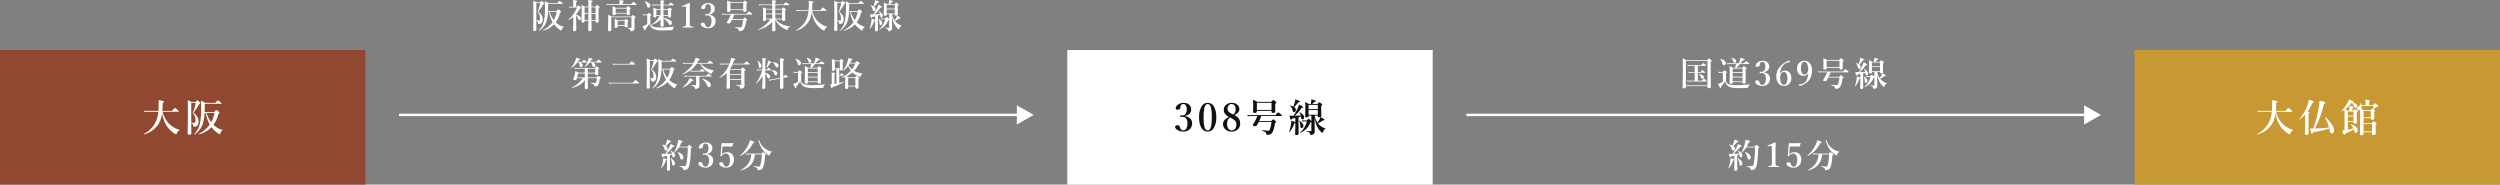
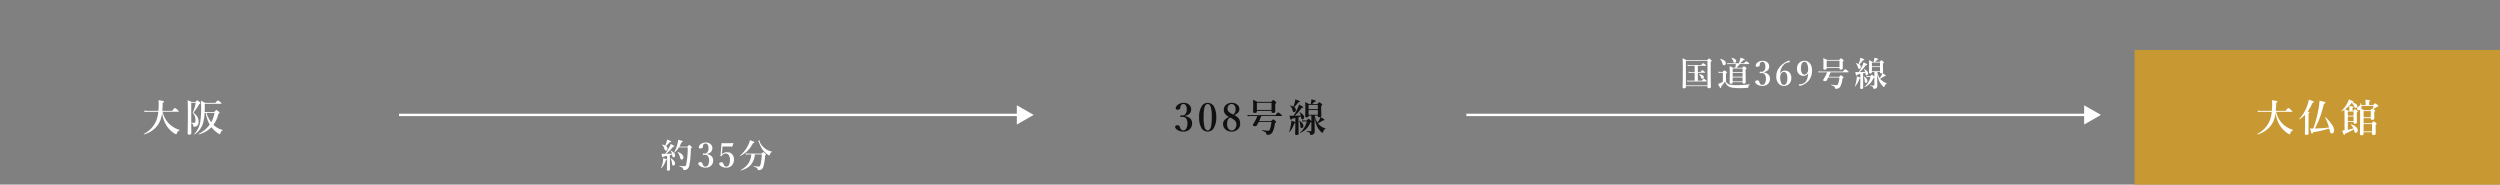
<svg xmlns="http://www.w3.org/2000/svg" width="1040" height="76.799" viewBox="0 0 1040 76.799">
  <rect x="0" y="0" width="1040" height="76.799" fill="#808080" stroke="none" />
  <g id="グループ_7209" data-name="グループ 7209" transform="translate(-440 -1897.201)">
-     <path id="パス_13492" data-name="パス 13492" d="M0,0H152V56H0Z" transform="translate(440 1918)" fill="#914831" />
    <path id="パス_13493" data-name="パス 13493" d="M-8.558-7.891a12.973,12.973,0,0,1-.828,3.352A9.536,9.536,0,0,1-10.816-2.2a10.552,10.552,0,0,1-5.266,3.328q-.039.008-.086-.043a.155.155,0,0,1-.047-.105.053.053,0,0,1,.023-.047A11.041,11.041,0,0,0-11.042-4.5a13.137,13.137,0,0,0,.9-3.8H-14.4a13.756,13.756,0,0,0-1.453.094l-.18-.586a12.131,12.131,0,0,0,1.664.125h4.258q.125-1.414.125-2.961,0-.617-.062-1.484a15.106,15.106,0,0,1,1.914.328q.352.109.352.328T-8.339-12A32.407,32.407,0,0,1-8.48-8.672H-4.4q.945-1.234,1.148-1.234A4.651,4.651,0,0,1-2.1-9.039q.492.43.492.57,0,.164-.2.164H-8.323A10.082,10.082,0,0,0-5.339-3.023,10.537,10.537,0,0,0-1.323-.766a.078.078,0,0,1,.055.086.108.108,0,0,1-.07.117A1.855,1.855,0,0,0-2.456.719q-.094.32-.242.32A2.143,2.143,0,0,1-3.691.563,11.275,11.275,0,0,1-6.284-1.891,12.55,12.55,0,0,1-8.558-7.891ZM3.558-3.531v1.273L3.589.563q0,.656-.883.656-.656,0-.656-.578.1-3.328.1-8.867,0-3.7-.094-4.906.687.273,1.664.734H5.347q.563-.672.742-.672.164,0,.875.672.367.344.367.508,0,.266-.492.422A17.845,17.845,0,0,1,4.456-7.953a6.87,6.87,0,0,1,1.758,1.93A4.014,4.014,0,0,1,6.6-4.172a2.186,2.186,0,0,1-.562,1.648,1.7,1.7,0,0,1-1.258.445q-.219,0-.281-.086A.892.892,0,0,1,4.4-2.492,1.5,1.5,0,0,0,4.159-3.2,1.224,1.224,0,0,0,3.558-3.531Zm0-.227q1.148.047,1.227.047A.457.457,0,0,0,5.12-3.82a1.56,1.56,0,0,0,.18-.93,4.713,4.713,0,0,0-.281-1.742,5.688,5.688,0,0,0-.883-1.4,17.036,17.036,0,0,0,1.3-4.141H3.558Zm8.414,1.867A11.382,11.382,0,0,1,6.745,1.1q-.117.023-.117-.156A.061.061,0,0,1,6.652.891a12.789,12.789,0,0,0,4.586-3.852A15.188,15.188,0,0,1,9.589-7.844H9.12a19.145,19.145,0,0,1-.656,4.258A8.129,8.129,0,0,1,7.042-.82a8.387,8.387,0,0,1-2.07,1.914.087.087,0,0,1-.039.008Q4.8,1.1,4.8.977A.069.069,0,0,1,4.808.945,9.449,9.449,0,0,0,7.269-3.891a36.444,36.444,0,0,0,.4-6.3q0-1.1-.109-2.734a13.209,13.209,0,0,1,1.8.93h4.2q.875-1.023,1.055-1.023a3.687,3.687,0,0,1,1.086.7q.461.367.461.531t-.234.156H9.2v.414q0,1.813-.062,3.008H13.12q.727-.828.9-.828a3.18,3.18,0,0,1,.945.672q.367.3.367.508,0,.188-.5.461A12.128,12.128,0,0,1,12.8-2.883,8.331,8.331,0,0,0,16.6-.734q.047.008.047.07a.128.128,0,0,1-.078.133A1.376,1.376,0,0,0,16-.117a4.328,4.328,0,0,0-.359.852q-.094.289-.242.289a2.235,2.235,0,0,1-.875-.484A11.606,11.606,0,0,1,11.972-1.891ZM9.909-7.844A11.731,11.731,0,0,0,11.87-3.953a11.84,11.84,0,0,0,1.352-3.891Z" transform="translate(516 1952)" fill="#fff" />
-     <path id="パス_13494" data-name="パス 13494" d="M0,0H152V56H0Z" transform="translate(884 1918)" fill="#fff" />
    <path id="パス_13495" data-name="パス 13495" d="M-27.04-6.516q2.945.6,2.945,2.984A3.27,3.27,0,0,1-25.22-.883a3.814,3.814,0,0,1-2.539.82A4.662,4.662,0,0,1-30.11-.687q-1.039-.648-1.039-1.344a.583.583,0,0,1,.344-.516,1.633,1.633,0,0,1,.8-.172.816.816,0,0,1,.7.492q.039.055.32.727a1.258,1.258,0,0,0,1.219.945,1.451,1.451,0,0,0,1.344-.922,4.691,4.691,0,0,0,.4-2.1,3.253,3.253,0,0,0-.477-1.82,1.64,1.64,0,0,0-1.453-.789q-.07,0-.164.008-.617.039-.719.039-.18,0-.18-.156a.767.767,0,0,1,.023-.164q.055-.367.3-.367l.609.047a1.53,1.53,0,0,0,1.281-.656A3.063,3.063,0,0,0-26.3-9.281a3.094,3.094,0,0,0-.391-1.656,1.082,1.082,0,0,0-.953-.586,1.243,1.243,0,0,0-1.2.719,2.193,2.193,0,0,0-.125.8.723.723,0,0,1-.391.648,1.59,1.59,0,0,1-.812.188q-.734,0-.734-.516a2.083,2.083,0,0,1,.992-1.6,3.657,3.657,0,0,1,2.273-.734,3.333,3.333,0,0,1,2.375.82,2.513,2.513,0,0,1,.789,1.93q0,2.07-2.562,2.672Zm9.452-5.5a2.985,2.985,0,0,1,2.734,1.82,8.94,8.94,0,0,1,.82,4.133A8.242,8.242,0,0,1-15.1-1.484,2.856,2.856,0,0,1-17.588-.062a2.979,2.979,0,0,1-2.766-1.773,8.866,8.866,0,0,1-.812-4.133A8.434,8.434,0,0,1-20.1-10.6,2.884,2.884,0,0,1-17.588-12.016Zm0,.492q-1.023,0-1.414,1.7a18.519,18.519,0,0,0-.289,3.813A15.59,15.59,0,0,0-18.9-1.852q.406,1.3,1.313,1.3,1,0,1.391-1.68a18.312,18.312,0,0,0,.289-3.781,16.12,16.12,0,0,0-.383-4.2Q-16.69-11.523-17.588-11.523ZM-6.527-6.914a4.542,4.542,0,0,1,1.961,1.6A3.773,3.773,0,0,1-4.1-3.344,3.083,3.083,0,0,1-5.16-.906a3.646,3.646,0,0,1-2.484.844,3.625,3.625,0,0,1-2.727-1.055,2.937,2.937,0,0,1-.844-2.1,2.481,2.481,0,0,1,.758-1.789A6.1,6.1,0,0,1-8.738-6.156,4.2,4.2,0,0,1-10.473-7.57a3.16,3.16,0,0,1-.422-1.7,2.482,2.482,0,0,1,1.039-2,3.435,3.435,0,0,1,2.227-.75,3.444,3.444,0,0,1,2.406.836,2.239,2.239,0,0,1,.789,1.727A2.158,2.158,0,0,1-5.02-7.906,5.106,5.106,0,0,1-6.527-6.914Zm-.461-.258A2.459,2.459,0,0,0-6-9.445a2.293,2.293,0,0,0-.523-1.586,1.426,1.426,0,0,0-1.1-.492,1.559,1.559,0,0,0-1.312.625,2.192,2.192,0,0,0-.414,1.375,1.657,1.657,0,0,0,.508,1.242A6.916,6.916,0,0,0-6.988-7.172ZM-8.27-5.906A2.307,2.307,0,0,0-9.324-4.664,4.486,4.486,0,0,0-9.52-3.2a3.114,3.114,0,0,0,.586,2.008,1.62,1.62,0,0,0,1.313.633,1.7,1.7,0,0,0,1.492-.789,3.125,3.125,0,0,0,.461-1.773,2.092,2.092,0,0,0-.656-1.555A7.677,7.677,0,0,0-8.27-5.906ZM4.7-6.531q-.609,1.508-.906,2.117H8.8q.719-.734.875-.734.172,0,.852.625.336.313.336.477,0,.125-.5.461A10.239,10.239,0,0,1,9.37.148a2.144,2.144,0,0,1-.914.906,2.52,2.52,0,0,1-1.2.258.5.5,0,0,1-.336-.078A.463.463,0,0,1,6.83.93,1.037,1.037,0,0,0,6.362.18,5.7,5.7,0,0,0,5.034-.414q-.047-.023-.047-.109,0-.148.078-.133,1.93.242,2.547.242Q8-.414,8.3-1.039a12.552,12.552,0,0,0,.609-3.008h-5.3q-.414.8-.641,1.2a1.021,1.021,0,0,1-.391.445.988.988,0,0,1-.453.086,1.477,1.477,0,0,1-.7-.141.347.347,0,0,1-.227-.3,1.424,1.424,0,0,1,.273-.625,18.459,18.459,0,0,0,1.6-3.141H.3a10.14,10.14,0,0,0-1.227.094l-.18-.586A7.963,7.963,0,0,0,.237-6.9H10.588q.953-1.148,1.148-1.148a4.185,4.185,0,0,1,1.094.8q.477.414.477.563t-.2.156ZM2.862-8.687v.2q0,.68-.914.68A.729.729,0,0,1,1.4-7.969a.524.524,0,0,1-.109-.367l.047-2.258q0-1.6-.094-2.672a14.478,14.478,0,0,1,1.844.852H8.815q.687-.781.859-.781a2.586,2.586,0,0,1,.883.594q.367.32.367.477,0,.242-.445.508v.516l.031,2.617q0,.656-.945.656-.609,0-.609-.523v-.336Zm6.094-.367v-2.992H2.862v2.992Zm17.9,3.133.031,3.156.047,2.609a1.444,1.444,0,0,1-.43,1.1,1.7,1.7,0,0,1-1.156.367.337.337,0,0,1-.281-.094.908.908,0,0,1-.117-.336A.906.906,0,0,0,24.571.25,4.561,4.561,0,0,0,23.5-.125q-.055-.016-.055-.094,0-.1.07-.1,1.117.094,1.727.094.266,0,.289-.3V-4.078a.853.853,0,0,1-.414.211A7.788,7.788,0,0,1,23.43-1.2,9.114,9.114,0,0,1,20.954.469a.032.032,0,0,1-.023.008q-.125,0-.125-.117a.045.045,0,0,1,.016-.031A8.784,8.784,0,0,0,23.657-4.3h-.9a3.574,3.574,0,0,0-.93.133L21.657-4.8a4.8,4.8,0,0,0,1.055.125h.883q.57-.7.75-.7.164,0,.883.656a1.6,1.6,0,0,1,.3.336V-6.7H24.36v.164q0,.555-.812.555-.578,0-.578-.461l.063-3.57q0-1.281-.062-2.3a14.846,14.846,0,0,1,1.57.781h.734q.117-.594.148-.828.07-.531.094-1.117,1.906.461,1.906.734,0,.25-.562.273a9.737,9.737,0,0,1-1.008.938h2.156q.688-.719.852-.719.18,0,.852.578.352.3.352.461a.276.276,0,0,1-.066.191,3.747,3.747,0,0,1-.4.324v.656l.063,3.438a.477.477,0,0,1-.289.484q1.023.609,1.313.828.273.2.273.336,0,.25-.656.289A15.948,15.948,0,0,1,28.235-3.5a6.946,6.946,0,0,0,3.133,2.156q.055.023.055.063t-.055.078A2.215,2.215,0,0,0,30.423.031q-.133.43-.32.43-.141,0-.414-.273a8.253,8.253,0,0,1-1.8-2.43A14.375,14.375,0,0,1,26.86-5.922Zm1.18,2.148a8.575,8.575,0,0,0,.742-1.07,5.828,5.828,0,0,0,.555-1.266,1.365,1.365,0,0,1-.477.078.741.741,0,0,1-.523-.141.539.539,0,0,1-.117-.391V-6.7H26.907A8.3,8.3,0,0,0,28.04-3.773Zm.18-3.3V-9.023H24.36V-7.07Zm0-2.32v-1.781H24.36v1.781ZM18.86-5.711q-.242.047-.711.148-.562.125-.758.172-.141.445-.336.445-.172,0-.3-.383-.109-.359-.3-1.359.4.031.828.031h.852a20.574,20.574,0,0,0,1.6-2.9,10.414,10.414,0,0,0,.656-1.727q1.742.8,1.742,1.1,0,.266-.625.242Q20.595-8.7,20.055-8.086q-.5.555-1.422,1.43.867-.016,2.516-.078a4.188,4.188,0,0,0-.562-1.281.076.076,0,0,1-.016-.039q0-.07.1-.07a.087.087,0,0,1,.039.008q1.813,1.016,1.813,2.1a.967.967,0,0,1-.234.664.607.607,0,0,1-.469.234.453.453,0,0,1-.422-.258,2.46,2.46,0,0,1-.172-.836l-.016-.156q-.867.289-1.039.336V-3.8L20.22.75q0,.625-.812.625-.641,0-.641-.516.094-1.984.094-3.484V-3.664a.931.931,0,0,1-.414.156A11.18,11.18,0,0,1,16.462.133a.061.061,0,0,1-.055.023q-.125,0-.125-.094A.032.032,0,0,1,16.29.039a17.012,17.012,0,0,0,.664-2.617,11.087,11.087,0,0,0,.227-2,6.846,6.846,0,0,1,1.68.625Zm-.812-4.734q.234-.617.523-1.6.211-.844.3-1.422,1.9.672,1.9.938t-.633.273A23.827,23.827,0,0,1,18.4-10.242a1.385,1.385,0,0,1,.68,1.188.921.921,0,0,1-.234.656.639.639,0,0,1-.484.219.462.462,0,0,1-.422-.172,3.81,3.81,0,0,1-.3-.789,3.611,3.611,0,0,0-.937-1.617.075.075,0,0,1-.023-.055q0-.125.117-.1A7.037,7.037,0,0,1,18.048-10.445ZM22.22-2.453a1.052,1.052,0,0,1-.219.7.647.647,0,0,1-.516.227.433.433,0,0,1-.437-.289,2.923,2.923,0,0,1-.125-.766,4.546,4.546,0,0,0-.477-1.937.032.032,0,0,1-.008-.023q0-.07.086-.07a.084.084,0,0,1,.047.016Q22.22-3.453,22.22-2.453Z" transform="translate(960 1952)" fill="#111" />
    <path id="パス_13496" data-name="パス 13496" d="M0,0H152V56H0Z" transform="translate(1328 1918)" fill="#c89932" />
    <path id="パス_13497" data-name="パス 13497" d="M-17.358-7.891a12.973,12.973,0,0,1-.828,3.352A9.536,9.536,0,0,1-19.616-2.2a10.552,10.552,0,0,1-5.266,3.328q-.039.008-.086-.043a.155.155,0,0,1-.047-.105.053.053,0,0,1,.023-.047A11.041,11.041,0,0,0-19.842-4.5a13.137,13.137,0,0,0,.9-3.8H-23.2a13.756,13.756,0,0,0-1.453.094l-.18-.586a12.131,12.131,0,0,0,1.664.125h4.258q.125-1.414.125-2.961,0-.617-.062-1.484a15.105,15.105,0,0,1,1.914.328q.352.109.352.328t-.555.461a32.407,32.407,0,0,1-.141,3.328H-13.2q.945-1.234,1.148-1.234a4.651,4.651,0,0,1,1.156.867q.492.43.492.57,0,.164-.2.164h-6.516a10.082,10.082,0,0,0,2.984,5.281A10.537,10.537,0,0,0-10.123-.766a.078.078,0,0,1,.055.086.108.108,0,0,1-.07.117A1.855,1.855,0,0,0-11.256.719q-.094.32-.242.32a2.143,2.143,0,0,1-.992-.477,11.275,11.275,0,0,1-2.594-2.453A12.55,12.55,0,0,1-17.358-7.891ZM4.977-1.328A44.642,44.642,0,0,1-1.828.227,1.793,1.793,0,0,1-1.992.75a.22.22,0,0,1-.2.1q-.187,0-.312-.359-.109-.32-.516-1.9.617.063.992.063h.352a50.01,50.01,0,0,0,2.3-8.781,26.9,26.9,0,0,0,.289-2.789q1.727.375,2.133.523.336.125.336.313,0,.289-.633.477A48.784,48.784,0,0,1,.992-5.68,34.545,34.545,0,0,1-.992-1.359a55.791,55.791,0,0,0,5.852-.4A18.7,18.7,0,0,0,3.2-5.945a.023.023,0,0,1-.008-.016q0-.117.148-.117a.064.064,0,0,1,.047.016A19.257,19.257,0,0,1,6.242-2.734,4.211,4.211,0,0,1,6.984-.562a1.487,1.487,0,0,1-.3.977.814.814,0,0,1-.648.3A.64.64,0,0,1,5.461.383,3.352,3.352,0,0,1,5.117-.656ZM-5.086-7.1a12.955,12.955,0,0,1-2.3,1.953.053.053,0,0,1-.039.016q-.133,0-.133-.109a.069.069,0,0,1,.008-.031A16.263,16.263,0,0,0-4.32-10.484a12.805,12.805,0,0,0,.781-2.828q2.133.6,2.133.9,0,.25-.609.383A18.821,18.821,0,0,1-4.031-8.367a3.207,3.207,0,0,1,.68.156.2.2,0,0,1,.117.18q0,.18-.414.367v8.3q0,.672-.828.672-.7,0-.7-.578.094-1.75.094-4.242Zm23.428-4h1.742v-1.055a7.607,7.607,0,0,0-.094-1.172q2.016.172,2.016.445,0,.172-.445.438V-11.1h1.68q.6-.734.781-.734a3.026,3.026,0,0,1,.961.656q.4.359.4.508,0,.281-.531.3a1.02,1.02,0,0,0-.4.211q-.5.375-1.133.781.07.039.4.273.352.258.352.43,0,.133-.383.4v.43l.031,2.2q0,.688-.836.688a.657.657,0,0,1-.516-.164.751.751,0,0,1-.117-.477v-.062H19.256v2.109h3.328q.672-.75.844-.75a2.533,2.533,0,0,1,.883.539q.367.3.367.469,0,.117-.414.461v.563l.047,2.93q0,.7-.883.7a.694.694,0,0,1-.539-.164A.714.714,0,0,1,22.756.7V.227h-3.5V.758q0,.719-.852.719-.672,0-.672-.578l.086-7.375q0-1.3-.055-2.594a.944.944,0,0,1-.461.125.656.656,0,0,1-.75-.734.768.768,0,0,1,.516-.758,1.513,1.513,0,0,0,.891-1.422.079.079,0,0,1,.086-.062.091.091,0,0,1,.094.063A4.941,4.941,0,0,1,18.342-11.1Zm.047.367a2.078,2.078,0,0,1,.016.258,2.042,2.042,0,0,1-.172.859,9.374,9.374,0,0,1,1.133.656h2.773q.562-.625.727-.625a.54.54,0,0,1,.242.063q.148-.5.3-1.211Zm.867,7.547V-.141h3.5V-3.187Zm2.992-2.844V-8.594H19.256v2.563ZM12.694-.812A18.863,18.863,0,0,0,15-1.391a5.715,5.715,0,0,0-1.07-1.547.1.1,0,0,1-.016-.055.083.083,0,0,1,.094-.094h.016a4.841,4.841,0,0,1,2.117,1.125A1.884,1.884,0,0,1,16.8-.6a1.173,1.173,0,0,1-.258.8.727.727,0,0,1-.57.258A.453.453,0,0,1,15.608.3a1.594,1.594,0,0,1-.2-.477,6.792,6.792,0,0,0-.258-.8A23.582,23.582,0,0,1,11.506.82q-.063.539-.312.539-.156,0-.32-.391-.156-.359-.516-1.477.031,0,.977-.1V-4.844q0-2.367-.062-4.289a12.164,12.164,0,0,1-1.078.641h-.016q-.109,0-.109-.141a.053.053,0,0,1,.016-.039,15.892,15.892,0,0,0,2.18-2.8,7.8,7.8,0,0,0,.875-1.969q1.383.578,1.672.719.266.141.266.242,0,.219-.562.234a5.346,5.346,0,0,1,1.688.781,1.043,1.043,0,0,1,.414.828.8.8,0,0,1-.219.563.6.6,0,0,1-.437.2.428.428,0,0,1-.359-.141,4.727,4.727,0,0,1-.359-.711,4.334,4.334,0,0,0-.93-1.328,11.9,11.9,0,0,1-2.719,2.688q.461.2,1.164.594h.563v-.977a9.15,9.15,0,0,0-.062-.945q1.8.156,1.8.414,0,.156-.414.352v1.156H15q.531-.578.7-.578a2.1,2.1,0,0,1,.8.484q.32.25.32.414,0,.148-.383.414v.625l.031,3.453q0,.609-.781.609a.676.676,0,0,1-.5-.133.593.593,0,0,1-.109-.406v-.227H12.694Zm2.383-5.875V-8.4H12.694v1.711Zm-2.383.367v1.844h2.383V-6.32Z" transform="translate(1404 1952)" fill="#fff" />
    <path id="パス_13498" data-name="パス 13498" d="M-21.282-5.811a20.388,20.388,0,0,0,1.641-2.646A8.629,8.629,0,0,0-19-9.9q1.565.718,1.565.937,0,.2-.458.2h-.082Q-19.135-7.4-19.532-7q-.383.383-1.312,1.189.793,0,2.393-.055a3.6,3.6,0,0,0-.608-1.189.061.061,0,0,1-.007-.027q0-.075.1-.075a.076.076,0,0,1,.034.007q1.764.957,1.764,1.982a.954.954,0,0,1-.2.629.558.558,0,0,1-.431.2.431.431,0,0,1-.41-.205,2.129,2.129,0,0,1-.178-.827L-18.4-5.53q-.308.109-.923.28v1.935L-19.279.67q0,.533-.738.533-.561,0-.561-.431Q-20.5-.506-20.5-2.27v-2.7Q-21-4.86-21.979-4.7q-.137.39-.308.39-.137,0-.253-.342t-.267-1.183q.362.027.745.027Zm5.715-2.659A8.526,8.526,0,0,1-17.419-6.3a.074.074,0,0,1-.041.014q-.123,0-.123-.089a.052.052,0,0,1,.007-.021A13.384,13.384,0,0,0-16.2-9.871a9.772,9.772,0,0,0,.335-1.8q1.914.492,1.914.745t-.554.335a14.135,14.135,0,0,1-.868,1.8h3.315q.615-.725.772-.725t.793.588q.335.294.335.444,0,.109-.431.417-.082,2.755-.239,4.307a21.867,21.867,0,0,1-.485,3.015,2.143,2.143,0,0,1-.9,1.36,2.062,2.062,0,0,1-1.176.321.407.407,0,0,1-.294-.075.8.8,0,0,1-.109-.314,1.027,1.027,0,0,0-.458-.684,4.818,4.818,0,0,0-1.107-.424Q-15.4-.574-15.4-.677t.055-.109q1.224.109,1.62.109a2.349,2.349,0,0,0,.9-.109.523.523,0,0,0,.232-.342A32.954,32.954,0,0,0-11.91-8.47Zm-5.722-.772a14.18,14.18,0,0,0,.615-1.661,6.6,6.6,0,0,0,.205-.854q1.661.588,1.661.868,0,.232-.554.232a18.23,18.23,0,0,1-1.593,1.613,1.271,1.271,0,0,1,.663,1.06.891.891,0,0,1-.205.622.589.589,0,0,1-.451.191.533.533,0,0,1-.451-.164,2.829,2.829,0,0,1-.273-.718,3.37,3.37,0,0,0-.923-1.511.046.046,0,0,1-.021-.041q0-.1.1-.082A8.19,8.19,0,0,1-21.288-9.242Zm7.608,4.9a.991.991,0,0,1-.239.677.68.68,0,0,1-.526.246q-.438,0-.561-.615a9.868,9.868,0,0,0-.52-1.5,3.246,3.246,0,0,0-.6-.889.084.084,0,0,1-.014-.048.073.073,0,0,1,.082-.082h.014a3.98,3.98,0,0,1,1.764.991A1.749,1.749,0,0,1-13.68-4.341Zm-3.514,2.563a1,1,0,0,1-.212.663.6.6,0,0,1-.472.219.422.422,0,0,1-.41-.26,2.907,2.907,0,0,1-.191-.889A4.309,4.309,0,0,0-19.1-3.937a.039.039,0,0,1-.014-.027q0-.068.082-.068a.074.074,0,0,1,.041.014Q-17.194-2.905-17.194-1.777Zm-3.391-1.613q0,.185-.4.267A7.9,7.9,0,0,1-22.9.185.056.056,0,0,1-22.943.2a.079.079,0,0,1-.089-.089.052.052,0,0,1,.007-.021,11.142,11.142,0,0,0,.786-2.639,6.617,6.617,0,0,0,.116-1.244q0-.1.007-.226,1.073.314,1.333.431Q-20.584-3.5-20.584-3.391ZM-3.906-5.7q2.577.526,2.577,2.611A2.861,2.861,0,0,1-2.313-.772a3.337,3.337,0,0,1-2.222.718A4.079,4.079,0,0,1-6.593-.6Q-7.5-1.169-7.5-1.777a.51.51,0,0,1,.3-.451,1.429,1.429,0,0,1,.7-.15.714.714,0,0,1,.615.431q.034.048.28.636a1.1,1.1,0,0,0,1.066.827,1.27,1.27,0,0,0,1.176-.807,4.105,4.105,0,0,0,.349-1.839,2.846,2.846,0,0,0-.417-1.593A1.435,1.435,0,0,0-4.7-5.414q-.062,0-.144.007-.54.034-.629.034-.157,0-.157-.137a.671.671,0,0,1,.021-.144q.048-.321.267-.321l.533.041a1.339,1.339,0,0,0,1.121-.574,2.68,2.68,0,0,0,.431-1.613A2.707,2.707,0,0,0-3.6-9.57a.947.947,0,0,0-.834-.513,1.087,1.087,0,0,0-1.053.629,1.919,1.919,0,0,0-.109.7.633.633,0,0,1-.342.567,1.391,1.391,0,0,1-.711.164q-.643,0-.643-.451a1.822,1.822,0,0,1,.868-1.4,3.2,3.2,0,0,1,1.989-.643A2.917,2.917,0,0,1-2.354-9.8a2.2,2.2,0,0,1,.69,1.688q0,1.812-2.242,2.338ZM2.566-8.846l-.2,2.516q-.007.109-.041.355T2.286-5.6a2.788,2.788,0,0,1,2.208-.868,2.636,2.636,0,0,1,2.16.943,3.21,3.21,0,0,1,.67,2.1,3.39,3.39,0,0,1-.93,2.509,3.063,3.063,0,0,1-2.276.861A3.975,3.975,0,0,1,2.142-.533q-.95-.547-.95-1.189a.48.48,0,0,1,.294-.417A1.416,1.416,0,0,1,2.2-2.3a.733.733,0,0,1,.629.417,4.941,4.941,0,0,1,.28.622,1.068,1.068,0,0,0,1.012.772,1.3,1.3,0,0,0,1.224-.943,5.216,5.216,0,0,0,.314-1.982A3.056,3.056,0,0,0,5.1-5.353a1.352,1.352,0,0,0-1.087-.581A1.939,1.939,0,0,0,2.245-4.915q-.075.13-.171.13a.678.678,0,0,1-.212-.055q-.178-.082-.178-.191a.576.576,0,0,1,.014-.1q.068-.28.082-.39L2.115-9.98a.31.31,0,0,1,.082-.185.285.285,0,0,1,.2-.082q.561.014,2.194.014,1.142,0,2.379-.055.13,0,.13.089,0,.014,0,.021L6.64-8.914a.145.145,0,0,1-.144.1q-1.121-.027-1.415-.027ZM16.011-5.571a7.367,7.367,0,0,1-1.846,4.553,8.439,8.439,0,0,1-3.979,2.126q-.1.021-.1-.123a.053.053,0,0,1,.021-.048,8.935,8.935,0,0,0,3.329-2.905,8.194,8.194,0,0,0,1.114-3.6H13.5a6.885,6.885,0,0,0-1.176.109l-.157-.561a6.786,6.786,0,0,0,1.292.13h5.3q.629-.615.766-.615.157,0,.8.561.335.314.335.444t-.4.41a18.141,18.141,0,0,1-.731,4.71,2.174,2.174,0,0,1-.643.957,1.843,1.843,0,0,1-1.2.39A.663.663,0,0,1,17.3.9.6.6,0,0,1,17.16.574a.979.979,0,0,0-.472-.608A5.269,5.269,0,0,0,15.56-.485q-.041-.007-.041-.1,0-.157.068-.144a15.618,15.618,0,0,0,2.078.232.523.523,0,0,0,.472-.267,3.685,3.685,0,0,0,.314-.9,23.348,23.348,0,0,0,.458-3.917ZM23.127-6.72q.041.007.041.089,0,.109-.062.123a.884.884,0,0,0-.54.314,1.946,1.946,0,0,0-.287.663q-.089.4-.232.4a1.556,1.556,0,0,1-.615-.308A9.7,9.7,0,0,1,19.921-6.72,7.932,7.932,0,0,1,18.67-8.456a19.811,19.811,0,0,1-.991-2.256.71.71,0,0,0-.185-.253.177.177,0,0,1-.109-.15q0-.089.226-.178a.873.873,0,0,1,.321-.075q.137,0,.137.109L18-11.006a.8.8,0,0,0,.082.308,7.3,7.3,0,0,0,2.058,2.6A7.4,7.4,0,0,0,23.127-6.72Zm-7.267-3.89q0,.267-.574.308a13.306,13.306,0,0,1-2.413,3.356,12.228,12.228,0,0,1-2.905,2.01.028.028,0,0,1-.021.007q-.109,0-.109-.123a.046.046,0,0,1,.014-.034,12.94,12.94,0,0,0,3.391-4.348,9.159,9.159,0,0,0,.725-2.044Q15.861-10.855,15.861-10.609Z" transform="translate(738 1967)" fill="#fff" />
    <path id="パス_12685" data-name="パス 12685" d="M-3616.505,12067.5H-3876v-1h259.495Z" transform="translate(4482 -10122)" fill="#fff" />
    <path id="パス_13499" data-name="パス 13499" d="M4,0,8,7H0Z" transform="translate(870 1941) rotate(90)" fill="#fff" />
-     <path id="パス_13500" data-name="パス 13500" d="M-74.895-3.09v1.114l.027,2.468q0,.574-.772.574-.574,0-.574-.506.089-2.912.089-7.759,0-3.24-.082-4.293.6.239,1.456.643h1.422q.492-.588.649-.588t.766.588q.321.3.321.444,0,.232-.431.369a15.614,15.614,0,0,1-2.085,3.076A6.012,6.012,0,0,1-72.57-5.271a3.512,3.512,0,0,1,.335,1.62,1.913,1.913,0,0,1-.492,1.442,1.488,1.488,0,0,1-1.1.39q-.191,0-.246-.075a.781.781,0,0,1-.082-.287,1.313,1.313,0,0,0-.212-.622A1.071,1.071,0,0,0-74.895-3.09Zm0-.2q1,.041,1.073.041a.4.4,0,0,0,.294-.1,1.365,1.365,0,0,0,.157-.813,4.123,4.123,0,0,0-.246-1.524A4.977,4.977,0,0,0-74.389-6.9a14.907,14.907,0,0,0,1.135-3.623h-1.641Zm7.362,1.634A9.959,9.959,0,0,1-72.105.964q-.1.021-.1-.137a.053.053,0,0,1,.021-.048,11.19,11.19,0,0,0,4.013-3.37,13.29,13.29,0,0,1-1.442-4.272h-.41A16.752,16.752,0,0,1-70.6-3.138a7.113,7.113,0,0,1-1.244,2.42A7.338,7.338,0,0,1-73.657.957a.076.076,0,0,1-.034.007q-.116,0-.116-.109A.061.061,0,0,1-73.8.827,8.268,8.268,0,0,0-71.647-3.4,31.889,31.889,0,0,0-71.3-8.921q0-.964-.1-2.393a11.558,11.558,0,0,1,1.579.813h3.671q.766-.9.923-.9a3.226,3.226,0,0,1,.95.615q.4.321.4.465t-.205.137h-5.886v.362q0,1.586-.055,2.632h3.486q.636-.725.786-.725a2.782,2.782,0,0,1,.827.588q.321.267.321.444t-.437.4a10.612,10.612,0,0,1-1.777,3.951,7.289,7.289,0,0,0,3.322,1.88q.041.007.041.062a.112.112,0,0,1-.068.116,1.2,1.2,0,0,0-.5.362,3.787,3.787,0,0,0-.314.745Q-64.408.9-64.538.9A1.956,1.956,0,0,1-65.3.472,10.155,10.155,0,0,1-67.532-1.654Zm-1.8-5.209a10.265,10.265,0,0,0,1.716,3.4,10.36,10.36,0,0,0,1.183-3.4Zm9.808,2.133a9.214,9.214,0,0,1-1.921,1.21s0,.007-.014.007q-.123,0-.123-.13a.039.039,0,0,1,.014-.027,10.73,10.73,0,0,0,2.2-2.4,11.938,11.938,0,0,0,1.381-2.6H-60.3a3.916,3.916,0,0,0-.882.109l-.15-.54a5.42,5.42,0,0,0,1.032.109h.745v-1.565a8.131,8.131,0,0,0-.1-1.224q1.8.171,1.8.465,0,.219-.465.4v1.921H-58q.479-.547.629-.547t.731.574q.294.314.294.451,0,.178-.465.349a9.928,9.928,0,0,1-1.5,2.283v.232q1.976.561,1.976,1.545a.713.713,0,0,1-.185.506.532.532,0,0,1-.39.164.425.425,0,0,1-.335-.123,1.665,1.665,0,0,1-.226-.437,3.624,3.624,0,0,0-.841-1.347v1.7L-58.257.6q0,.574-.725.574-.629,0-.629-.52.082-1.572.082-3.11Zm7.588,1.552Q-51.9-.5-51.9.506q0,.656-.766.656a.712.712,0,0,1-.513-.137.679.679,0,0,1-.116-.451q0-.2.014-1.463.021-1.21.027-2.29H-54.8v.2q0,.561-.684.561-.6,0-.6-.437l.055-4.17q0-1.606-.068-2.775.964.485,1.408.745h1.463v-.267q0-1.7-.082-2.461a11.549,11.549,0,0,1,1.565.205q.267.082.267.267,0,.219-.492.41v1.846h1.641q.574-.67.725-.67t.731.52q.294.273.294.417,0,.205-.424.431v.9q0,2.522.089,4.539,0,.547-.745.547-.574,0-.574-.492v-.308Zm0-.321h1.709V-6.063h-1.723v.95Zm-1.312,0q.014-.854.014-2.563H-54.8V-3.5Zm1.285-2.885h1.736V-8.736h-1.736Zm-1.258,0V-8.736H-54.8v2.352ZM-40.3-10.069v-.868a4.5,4.5,0,0,0-.075-.827q1.921.171,1.921.465,0,.191-.492.39v.841h3.418q.875-.95,1.032-.95a3.47,3.47,0,0,1,.93.656q.4.349.4.479t-.185.137H-44.573a7.312,7.312,0,0,0-.978.082l-.157-.513a6.211,6.211,0,0,0,1.121.109Zm2.153,9h-2.9v.335a.462.462,0,0,1-.191.431,1.082,1.082,0,0,1-.547.1A.556.556,0,0,1-42.2-.314a.518.518,0,0,1-.089-.349l.027-1.914q0-.779-.055-1.408.711.3,1.367.615h2.707q.492-.533.643-.533a2.082,2.082,0,0,1,.738.492q.294.253.294.39,0,.178-.362.417v.267l.041,1.354q0,.52-.711.52-.547,0-.547-.4Zm0-.321V-3.049h-2.9v1.661Zm.854-4.744h-4.594v.109q0,.52-.752.52-.533,0-.533-.492l.027-2.1q0-.349-.027-1.128a13.492,13.492,0,0,1,1.381.67h4.4q.5-.615.656-.615a2.209,2.209,0,0,1,.772.479q.321.246.321.39,0,.171-.383.376v.294l.027,1.5a.548.548,0,0,1-.2.485,1.066,1.066,0,0,1-.567.116.586.586,0,0,1-.431-.123.534.534,0,0,1-.1-.369Zm0-.321V-8.23h-4.594v1.777Zm3.671,1.846q0,.212-.451.438v.684l.041,3.445a1.32,1.32,0,0,1-.137.663,1.022,1.022,0,0,1-.4.355,1.746,1.746,0,0,1-.9.239.26.26,0,0,1-.212-.075.86.86,0,0,1-.109-.314A.842.842,0,0,0-36.1.273a3.814,3.814,0,0,0-.909-.383.09.09,0,0,1-.055-.1q0-.075.055-.075.978.082,1.5.082.185,0,.185-.178V-4.607h-8.388v5.2q0,.6-.786.6a.6.6,0,0,1-.458-.137.6.6,0,0,1-.1-.4l.048-4.648q0-.827-.048-1.634a10.405,10.405,0,0,1,1.442.7h8.2q.554-.6.7-.6a2.451,2.451,0,0,1,.786.506Q-33.622-4.744-33.622-4.607Zm10.43-3.418V-9.55h-2.536a7.312,7.312,0,0,0-.978.082l-.157-.513a6.357,6.357,0,0,0,1.135.109h2.536v-.854q0-.349-.041-.978a7.844,7.844,0,0,1,1.367.178q.239.075.239.226t-.362.308v1.121h2.167q.656-.882.841-.882a2.965,2.965,0,0,1,.875.615q.383.321.383.451t-.185.137h-4.081v1.524h1.743q.574-.588.718-.588a2.085,2.085,0,0,1,.745.444q.308.232.308.383,0,.178-.369.4v.4l.027,1.928q0,.533-.725.533-.574,0-.574-.39v-.239h-1.873v.772a9.441,9.441,0,0,1,2.823,1.066,1.365,1.365,0,0,1,.69,1.142.776.776,0,0,1-.212.574.616.616,0,0,1-.465.185.53.53,0,0,1-.369-.144,2.151,2.151,0,0,1-.355-.458,6.611,6.611,0,0,0-1-1.271A6.012,6.012,0,0,0-21.988-4.1v.547l.068,2.331q0,.52-.738.52-.588,0-.588-.444,0-.7.068-2.591a8.21,8.21,0,0,1-3.705,2.29.028.028,0,0,1-.021.007q-.082,0-.082-.089a.046.046,0,0,1,.021-.041A11.239,11.239,0,0,0-24.894-3.3a9.387,9.387,0,0,0,1.278-1.853h-1.326V-5q0,.5-.684.5-.574,0-.574-.431l.041-1.723q0-1.155-.075-1.976.82.321,1.415.6Zm1.2,2.55h1.873V-7.7h-1.873Zm-1.2,0V-7.7h-1.75v2.229Zm-4.272-3.979a.85.85,0,0,1-.232.629.717.717,0,0,1-.54.212.487.487,0,0,1-.41-.2,2.346,2.346,0,0,1-.273-.67,3.725,3.725,0,0,0-.9-1.634.073.073,0,0,1-.014-.041q0-.089.109-.089h.021Q-27.464-10.691-27.464-9.454Zm9.912,8.894A.977.977,0,0,0-18.1.226a1.046,1.046,0,0,1-.1.424.321.321,0,0,1-.239.075,32.4,32.4,0,0,1-3.377.13,11.061,11.061,0,0,1-4.4-.6A3.386,3.386,0,0,1-27.84-1.921a11.746,11.746,0,0,1-1.613,2.1,1.779,1.779,0,0,1,.021.246q0,.4-.253.4-.28,0-1.039-1.723A6.613,6.613,0,0,0-29.7-1.258a5.716,5.716,0,0,0,.95-.547V-5.462h-.971a2.818,2.818,0,0,0-.766.116l-.157-.561a3.648,3.648,0,0,0,.923.123h.882q.567-.643.718-.643a2.333,2.333,0,0,1,.766.492q.321.26.321.4,0,.1-.417.444v3.24a3.177,3.177,0,0,0,.622.8,2.254,2.254,0,0,0,.7.362,11.679,11.679,0,0,0,3.179.321,52.845,52.845,0,0,0,5.38-.355q.055-.014.055.068A.09.09,0,0,1-17.552-.561Zm6.308-10.021q.226,0,.226.164-.007.376-.034,1.641-.021.841-.021,1.456v4.382q0,1.094.027,1.388a1.356,1.356,0,0,0,.13.472.6.6,0,0,0,.465.28q.137.027.725.089Q-9.6-.7-9.6-.506t-.123.2Q-10.7-.349-11.8-.349q-1.135,0-2.126.041-.144,0-.144-.2t.144-.205a5.9,5.9,0,0,0,.8-.1.51.51,0,0,0,.383-.273A6.434,6.434,0,0,0-12.6-2.939V-7.95a2.306,2.306,0,0,0-.144-1.073q-.075-.13-.328-.13a1.838,1.838,0,0,0-.492.082l-.547.15a.481.481,0,0,1-.1.021q-.1,0-.144-.171a.657.657,0,0,1-.021-.123q0-.082.15-.13Q-12.816-9.837-11.244-10.582ZM-2.9-5.7Q-.321-5.175-.321-3.09A2.861,2.861,0,0,1-1.306-.772a3.337,3.337,0,0,1-2.222.718A4.079,4.079,0,0,1-5.585-.6q-.909-.567-.909-1.176a.51.51,0,0,1,.3-.451,1.429,1.429,0,0,1,.7-.15.714.714,0,0,1,.615.431q.034.048.28.636a1.1,1.1,0,0,0,1.066.827,1.27,1.27,0,0,0,1.176-.807A4.105,4.105,0,0,0-2-3.131,2.846,2.846,0,0,0-2.42-4.724a1.435,1.435,0,0,0-1.271-.69q-.062,0-.144.007-.54.034-.629.034-.157,0-.157-.137A.671.671,0,0,1-4.6-5.653q.048-.321.267-.321l.533.041A1.339,1.339,0,0,0-2.68-6.508a2.68,2.68,0,0,0,.431-1.613A2.707,2.707,0,0,0-2.591-9.57a.947.947,0,0,0-.834-.513,1.087,1.087,0,0,0-1.053.629,1.919,1.919,0,0,0-.109.7.633.633,0,0,1-.342.567,1.391,1.391,0,0,1-.711.164q-.643,0-.643-.451a1.822,1.822,0,0,1,.868-1.4,3.2,3.2,0,0,1,1.989-.643A2.917,2.917,0,0,1-1.347-9.8a2.2,2.2,0,0,1,.69,1.688Q-.656-6.3-2.9-5.77ZM7.457-5.715Q6.923-4.4,6.664-3.862h4.382q.629-.643.766-.643t.745.547q.294.273.294.417,0,.109-.437.4A8.959,8.959,0,0,1,11.545.13a1.876,1.876,0,0,1-.8.793A2.205,2.205,0,0,1,9.7,1.148.437.437,0,0,1,9.4,1.08.405.405,0,0,1,9.323.813a.907.907,0,0,0-.41-.656,4.991,4.991,0,0,0-1.162-.52q-.041-.021-.041-.1,0-.13.068-.116,1.688.212,2.229.212.342,0,.6-.547a10.983,10.983,0,0,0,.533-2.632H6.506q-.362.7-.561,1.046a.893.893,0,0,1-.342.39.864.864,0,0,1-.4.075,1.292,1.292,0,0,1-.615-.123.3.3,0,0,1-.2-.267,1.246,1.246,0,0,1,.239-.547,16.152,16.152,0,0,0,1.4-2.748H3.608a8.872,8.872,0,0,0-1.073.082l-.157-.513a6.968,6.968,0,0,0,1.176.109h9.058q.834-1,1-1a3.662,3.662,0,0,1,.957.7q.417.362.417.492t-.178.137ZM5.85-7.6v.171q0,.595-.8.595a.638.638,0,0,1-.479-.137.459.459,0,0,1-.1-.321L4.517-9.27q0-1.4-.082-2.338a12.668,12.668,0,0,1,1.613.745h5.011q.6-.684.752-.684a2.263,2.263,0,0,1,.772.52q.321.28.321.417,0,.212-.39.444v.451l.027,2.29q0,.574-.827.574-.533,0-.533-.458V-7.6Zm5.332-.321v-2.618H5.85v2.618Zm12.1,5.2a11.318,11.318,0,0,1-2.81,2.2A15.536,15.536,0,0,1,17.443.67q-.034.007-.072-.044A.177.177,0,0,1,17.333.52a.049.049,0,0,1,.027-.048,11.855,11.855,0,0,0,5.106-4.2h-1.8v.137q0,.506-.766.506-.533,0-.533-.4.082-1.347.082-3.261,0-1.21-.082-2.03.731.294,1.422.629h2.454V-9.632H18.926a9.037,9.037,0,0,0-1.08.082l-.15-.513a7.421,7.421,0,0,0,1.23.109h4.313v-.082a10.976,10.976,0,0,0-.1-1.723,13.75,13.75,0,0,1,1.524.226q.246.075.246.232t-.4.355v.991H28q.752-.882.923-.882a3.762,3.762,0,0,1,.984.615q.431.321.431.451t-.178.137H24.511v1.483h2.721q.561-.547.7-.547a2.121,2.121,0,0,1,.745.492q.308.267.308.4,0,.171-.383.376v.636l.062,3.172q0,.506-.772.506a.619.619,0,0,1-.444-.116.506.506,0,0,1-.1-.362v-.137H24.7A6.542,6.542,0,0,0,27.4-1.682a9.178,9.178,0,0,0,3.261.868q.055,0,.055.068t-.055.082a1.216,1.216,0,0,0-.9.916q-.082.4-.28.4a1.974,1.974,0,0,1-.561-.185,10.751,10.751,0,0,1-2.468-1.538,9.652,9.652,0,0,1-2-2.55q.014.39.1,2.857.041,1.271.041,1.47,0,.52-.848.52-.574,0-.574-.451,0-.171.041-1.422Q23.26-1.928,23.28-2.721Zm-.041-1.326V-5.838H20.662v1.791Zm1.271,0h2.83V-5.838h-2.83Zm0-3.78v1.668h2.83V-7.827Zm-1.271,0H20.662v1.668h2.577ZM39.72-6.9a11.352,11.352,0,0,1-.725,2.933,8.344,8.344,0,0,1-1.251,2.051A9.233,9.233,0,0,1,33.137.991Q33.1,1,33.061.954A.136.136,0,0,1,33.02.861.046.046,0,0,1,33.041.82a9.661,9.661,0,0,0,4.5-4.758,11.5,11.5,0,0,0,.786-3.329H34.606a12.037,12.037,0,0,0-1.271.082L33.178-7.7a10.615,10.615,0,0,0,1.456.109h3.726q.109-1.237.109-2.591,0-.54-.055-1.3a13.217,13.217,0,0,1,1.675.287q.308.1.308.287t-.485.4a28.356,28.356,0,0,1-.123,2.912h3.568q.827-1.08,1-1.08a4.07,4.07,0,0,1,1.012.759q.431.376.431.5,0,.144-.178.144h-5.7a8.821,8.821,0,0,0,2.611,4.621A9.219,9.219,0,0,0,46.05-.67a.068.068,0,0,1,.048.075.1.1,0,0,1-.062.1A1.623,1.623,0,0,0,45.058.629q-.082.28-.212.28a1.875,1.875,0,0,1-.868-.417,9.866,9.866,0,0,1-2.27-2.146A10.981,10.981,0,0,1,39.72-6.9Zm10.6,3.814v1.114L50.348.492q0,.574-.772.574Q49,1.066,49,.561q.089-2.912.089-7.759,0-3.24-.082-4.293.6.239,1.456.643h1.422q.492-.588.649-.588t.766.588q.321.3.321.444,0,.232-.431.369a15.614,15.614,0,0,1-2.085,3.076,6.012,6.012,0,0,1,1.538,1.688,3.512,3.512,0,0,1,.335,1.62,1.913,1.913,0,0,1-.492,1.442,1.488,1.488,0,0,1-1.1.39q-.191,0-.246-.075a.781.781,0,0,1-.082-.287,1.313,1.313,0,0,0-.212-.622A1.071,1.071,0,0,0,50.321-3.09Zm0-.2q1,.041,1.073.041a.4.4,0,0,0,.294-.1,1.365,1.365,0,0,0,.157-.813A4.123,4.123,0,0,0,51.6-5.681,4.977,4.977,0,0,0,50.827-6.9a14.906,14.906,0,0,0,1.135-3.623H50.321Zm7.362,1.634A9.959,9.959,0,0,1,53.11.964q-.1.021-.1-.137a.053.053,0,0,1,.021-.048,11.19,11.19,0,0,0,4.013-3.37A13.29,13.29,0,0,1,55.6-6.863h-.41a16.752,16.752,0,0,1-.574,3.726A7.113,7.113,0,0,1,53.37-.718,7.338,7.338,0,0,1,51.558.957a.076.076,0,0,1-.034.007q-.116,0-.116-.109a.061.061,0,0,1,.007-.027A8.268,8.268,0,0,0,53.568-3.4a31.889,31.889,0,0,0,.349-5.517q0-.964-.1-2.393A11.557,11.557,0,0,1,55.4-10.5h3.671q.766-.9.923-.9a3.226,3.226,0,0,1,.95.615q.4.321.4.465t-.205.137H55.256v.362q0,1.586-.055,2.632h3.486q.636-.725.786-.725a2.782,2.782,0,0,1,.827.588q.321.267.321.444t-.437.4a10.612,10.612,0,0,1-1.777,3.951A7.289,7.289,0,0,0,61.73-.643q.041.007.041.062a.112.112,0,0,1-.068.116,1.2,1.2,0,0,0-.5.362,3.787,3.787,0,0,0-.314.745Q60.807.9,60.677.9a1.956,1.956,0,0,1-.766-.424A10.155,10.155,0,0,1,57.683-1.654Zm-1.8-5.209a10.265,10.265,0,0,0,1.716,3.4,10.36,10.36,0,0,0,1.183-3.4ZM73.049-5.182l.027,2.762.041,2.283a1.263,1.263,0,0,1-.376.964,1.489,1.489,0,0,1-1.012.321.3.3,0,0,1-.246-.082.794.794,0,0,1-.1-.294.793.793,0,0,0-.335-.554,3.991,3.991,0,0,0-.937-.328q-.048-.014-.048-.082,0-.089.062-.089Q71.1-.2,71.634-.2q.232,0,.253-.267v-3.1a.746.746,0,0,1-.362.185,6.814,6.814,0,0,1-1.477,2.338A7.975,7.975,0,0,1,67.881.41a.028.028,0,0,1-.021.007q-.109,0-.109-.1a.039.039,0,0,1,.014-.027,7.686,7.686,0,0,0,2.481-4.054H69.46a3.127,3.127,0,0,0-.813.116L68.5-4.2a4.2,4.2,0,0,0,.923.109h.772q.5-.615.656-.615t.772.574a1.4,1.4,0,0,1,.267.294v-2.03H70.861v.144q0,.485-.711.485-.506,0-.506-.4L69.7-8.764q0-1.121-.055-2.017a12.991,12.991,0,0,1,1.374.684h.643q.1-.52.13-.725.062-.465.082-.978,1.668.4,1.668.643,0,.219-.492.239a8.521,8.521,0,0,1-.882.82h1.887q.6-.629.745-.629t.745.506q.308.267.308.4a.242.242,0,0,1-.058.167,3.279,3.279,0,0,1-.352.284v.574L75.5-5.783a.418.418,0,0,1-.253.424q.9.533,1.148.725t.239.294q0,.219-.574.253a13.954,13.954,0,0,1-1.8,1.025,6.078,6.078,0,0,0,2.741,1.887q.048.021.048.055t-.048.068a1.938,1.938,0,0,0-.827,1.08Q76.05.4,75.886.4q-.123,0-.362-.239a7.221,7.221,0,0,1-1.579-2.126A12.578,12.578,0,0,1,73.049-5.182ZM74.081-3.3a7.5,7.5,0,0,0,.649-.937,5.1,5.1,0,0,0,.485-1.107,1.194,1.194,0,0,1-.417.068.649.649,0,0,1-.458-.123.472.472,0,0,1-.1-.342v-.123H73.09A7.26,7.26,0,0,0,74.081-3.3Zm.157-2.885V-7.9H70.861v1.709Zm0-2.03V-9.775H70.861v1.559ZM66.049-5q-.212.041-.622.13-.492.109-.663.15-.123.39-.294.39-.15,0-.26-.335-.1-.314-.26-1.189.349.027.725.027h.745a18,18,0,0,0,1.4-2.536A9.112,9.112,0,0,0,67.4-9.871q1.524.7,1.524.964,0,.232-.547.212-.807,1.087-1.278,1.62-.437.485-1.244,1.251.759-.014,2.2-.068a3.665,3.665,0,0,0-.492-1.121.066.066,0,0,1-.014-.034q0-.062.089-.062a.076.076,0,0,1,.034.007q1.586.889,1.586,1.839a.846.846,0,0,1-.205.581.531.531,0,0,1-.41.205.4.4,0,0,1-.369-.226,2.153,2.153,0,0,1-.15-.731l-.014-.137q-.759.253-.909.294v1.948L67.238.656q0,.547-.711.547-.561,0-.561-.451.082-1.736.082-3.049v-.909a.815.815,0,0,1-.362.137A9.782,9.782,0,0,1,63.95.116.053.053,0,0,1,63.9.137q-.109,0-.109-.082A.028.028,0,0,1,63.8.034a14.885,14.885,0,0,0,.581-2.29,9.7,9.7,0,0,0,.2-1.75,5.99,5.99,0,0,1,1.47.547ZM65.338-9.14q.205-.54.458-1.4.185-.738.267-1.244,1.661.588,1.661.82t-.554.239a20.848,20.848,0,0,1-1.524,1.764,1.212,1.212,0,0,1,.595,1.039.806.806,0,0,1-.205.574.559.559,0,0,1-.424.191.4.4,0,0,1-.369-.15,3.333,3.333,0,0,1-.26-.69,3.16,3.16,0,0,0-.82-1.415.066.066,0,0,1-.021-.048q0-.109.1-.089A6.157,6.157,0,0,1,65.338-9.14Zm3.65,6.993a.921.921,0,0,1-.191.615.566.566,0,0,1-.451.2.379.379,0,0,1-.383-.253,2.557,2.557,0,0,1-.109-.67,3.978,3.978,0,0,0-.417-1.7.028.028,0,0,1-.007-.021q0-.062.075-.062a.074.074,0,0,1,.041.014Q68.988-3.021,68.988-2.146ZM-54.672,21.662a10.587,10.587,0,0,1-5.448,3.179q-.109.021-.109-.116a.044.044,0,0,1,.027-.041A11.3,11.3,0,0,0-55.6,20.712H-58q-.014.034-.075.232l-.068.219a.683.683,0,0,1-.711.376q-.69,0-.69-.349a.594.594,0,0,1,.068-.267,13.119,13.119,0,0,0,.636-2.017,8.3,8.3,0,0,0,.164-1.148,13.346,13.346,0,0,1,1.374.67h2.577V16.774h-3.22a4.1,4.1,0,0,0-.9.109l-.157-.54a5.511,5.511,0,0,0,1.053.109h7.376q.615-.629.759-.629t.731.492q.294.253.294.39,0,.1-.369.431v.294l.041,1.5q0,.533-.779.533-.52,0-.52-.479V18.75h-3.056v1.641h3.589q.547-.643.7-.643a2.418,2.418,0,0,1,.8.533q.321.267.321.4,0,.116-.417.349-.144.9-.294,1.538a2.236,2.236,0,0,1-.663,1.313,1.8,1.8,0,0,1-1.094.253.212.212,0,0,1-.239-.212,1.034,1.034,0,0,0-.417-.7,4.361,4.361,0,0,0-1.053-.451q-.041-.021-.041-.1,0-.13.068-.116a16.044,16.044,0,0,0,1.682.164.44.44,0,0,0,.369-.157,1.429,1.429,0,0,0,.212-.526q.1-.451.205-1.326h-3.726v1.682l.055,2.345q0,.52-.779.52-.547,0-.547-.444,0-.178.027-1.319Q-54.686,22.223-54.672,21.662Zm1.2-3.233h3.056V16.774h-3.056Zm-1.258.321h-2.762q-.1.513-.431,1.641h3.192Zm2.017-4.539a6.776,6.776,0,0,1-1.894,1.8.046.046,0,0,1-.034.014q-.1,0-.1-.082a.061.061,0,0,1,.007-.027,9.9,9.9,0,0,0,1.2-2.167,7.593,7.593,0,0,0,.438-1.559q1.613.4,1.613.656,0,.226-.581.321a6.435,6.435,0,0,1-.417.718h2.591q.69-.841.868-.841a3.319,3.319,0,0,1,.923.588q.41.308.41.438t-.191.137h-3.862q1.436.328,1.436,1.073a.739.739,0,0,1-.232.574.686.686,0,0,1-.485.185.465.465,0,0,1-.424-.191,1.631,1.631,0,0,1-.191-.622,1.738,1.738,0,0,0-.492-1.019Zm-5.168,0a7.438,7.438,0,0,1-2.406,2.208.052.052,0,0,1-.021.007.091.091,0,0,1-.1-.1.039.039,0,0,1,.014-.027,8.867,8.867,0,0,0,1.606-2.6,7.12,7.12,0,0,0,.438-1.524,12.9,12.9,0,0,1,1.422.458q.273.123.273.253,0,.226-.581.28-.28.506-.417.731h1.8q.643-.745.813-.745a2.958,2.958,0,0,1,.827.52q.349.287.349.41t-.185.137h-2.885q1.381.383,1.381,1.094a.733.733,0,0,1-.239.567.715.715,0,0,1-.506.2.428.428,0,0,1-.4-.178,2.322,2.322,0,0,1-.178-.649,2,2,0,0,0-.451-1.032Zm24.109.731q0,.137-.185.137h-7.854a10.913,10.913,0,0,0-1.2.082l-.15-.513a8.582,8.582,0,0,0,1.313.109h5.633q.813-1.032.991-1.032a3.849,3.849,0,0,1,1,.711Q-33.77,14.806-33.77,14.942Zm1.62,7.854q0,.137-.178.137H-43.292q-.547,0-1.381.082l-.157-.513a10.789,10.789,0,0,0,1.483.109h8.6q.9-1.094,1.073-1.094a4.254,4.254,0,0,1,1.06.759Q-32.149,22.66-32.149,22.8Zm4.462-1.887v1.114l.027,2.468q0,.574-.772.574-.574,0-.574-.506.089-2.912.089-7.759,0-3.24-.082-4.293.6.239,1.456.643h1.422q.492-.588.649-.588t.766.588q.321.3.321.444,0,.232-.431.369A15.614,15.614,0,0,1-26.9,17.041a6.012,6.012,0,0,1,1.538,1.688,3.512,3.512,0,0,1,.335,1.62,1.913,1.913,0,0,1-.492,1.442,1.488,1.488,0,0,1-1.1.39q-.191,0-.246-.075a.781.781,0,0,1-.082-.287,1.313,1.313,0,0,0-.212-.622A1.071,1.071,0,0,0-27.687,20.91Zm0-.2q1,.041,1.073.041a.4.4,0,0,0,.294-.1,1.365,1.365,0,0,0,.157-.813,4.123,4.123,0,0,0-.246-1.524,4.977,4.977,0,0,0-.772-1.224,14.907,14.907,0,0,0,1.135-3.623h-1.641Zm7.362,1.634A9.959,9.959,0,0,1-24.9,24.964q-.1.021-.1-.137a.053.053,0,0,1,.021-.048,11.19,11.19,0,0,0,4.013-3.37,13.29,13.29,0,0,1-1.442-4.272h-.41a16.752,16.752,0,0,1-.574,3.726,7.113,7.113,0,0,1-1.244,2.42,7.338,7.338,0,0,1-1.812,1.675.076.076,0,0,1-.034.007q-.116,0-.116-.109a.061.061,0,0,1,.007-.027A8.268,8.268,0,0,0-24.44,20.6a31.889,31.889,0,0,0,.349-5.517q0-.964-.1-2.393a11.558,11.558,0,0,1,1.579.813h3.671q.766-.9.923-.9a3.226,3.226,0,0,1,.95.615q.4.321.4.465t-.205.137h-5.886v.362q0,1.586-.055,2.632h3.486q.636-.725.786-.725a2.782,2.782,0,0,1,.827.588q.321.267.321.444t-.437.4A10.612,10.612,0,0,1-19.6,21.478a7.289,7.289,0,0,0,3.322,1.88q.041.007.041.062a.112.112,0,0,1-.068.116,1.2,1.2,0,0,0-.5.362,3.787,3.787,0,0,0-.314.745q-.082.253-.212.253a1.956,1.956,0,0,1-.766-.424A10.155,10.155,0,0,1-20.325,22.346Zm-1.8-5.209a10.265,10.265,0,0,0,1.716,3.4,10.36,10.36,0,0,0,1.183-3.4ZM-6.422,14.7a7.008,7.008,0,0,0,2.393,1.873,12.045,12.045,0,0,0,3.042.937.068.068,0,0,1,.048.075q0,.082-.062.1a1.189,1.189,0,0,0-.827.854,1.138,1.138,0,0,1-.1.291.156.156,0,0,1-.137.058,2.547,2.547,0,0,1-.684-.267,13.111,13.111,0,0,1-1.531-.937A8.647,8.647,0,0,1-6.763,14.7H-8.192a9.837,9.837,0,0,1-2.632,2.8,13.507,13.507,0,0,1-3.315,1.682.028.028,0,0,1-.021.007q-.1,0-.1-.13a.046.046,0,0,1,.021-.041A12.647,12.647,0,0,0-9.689,14.7h-2.939a10.2,10.2,0,0,0-1.148.082l-.15-.513a7.827,7.827,0,0,0,1.258.109H-9.5a9.082,9.082,0,0,0,.854-2.14q1.8.4,1.8.656t-.581.39q-.2.451-.561,1.094h4.259q.779-.923.95-.923a3.787,3.787,0,0,1,.991.643q.431.342.431.465t-.178.137Zm-.636,5.346v.786L-7,23.815a1.119,1.119,0,0,1-.588,1.066,1.921,1.921,0,0,1-1.08.28.3.3,0,0,1-.267-.116,1.467,1.467,0,0,1-.123-.4q-.116-.533-1.442-.909-.055-.014-.055-.1t.055-.1q1.224.089,1.887.089.185,0,.185-.2V20.049h-3.541a11.277,11.277,0,0,0-1.217.082l-.157-.513a9.236,9.236,0,0,0,1.36.109h7.752q.766-.909.943-.909a3.191,3.191,0,0,1,.909.629q.39.335.39.465t-.185.137Zm2.208-2.194q0,.137-.178.137h-4.56a8.324,8.324,0,0,0-1.039.082l-.15-.513a6.113,6.113,0,0,0,1.1.109h2.789q.7-.786.861-.786a2.685,2.685,0,0,1,.827.547Q-4.849,17.718-4.849,17.854Zm2.55,5.77a.859.859,0,0,1-.232.636.687.687,0,0,1-.506.205.587.587,0,0,1-.5-.226,8.584,8.584,0,0,1-.574-1.08A6.349,6.349,0,0,0-5.9,21.074a.074.074,0,0,1-.021-.055q0-.109.089-.089a7,7,0,0,1,2.707,1.237A1.931,1.931,0,0,1-2.3,23.624Zm-7.2-2.017q0,.232-.649.308a9.285,9.285,0,0,1-3.767,2.721.061.061,0,0,1-.027.007q-.13,0-.13-.116a.039.039,0,0,1,.014-.027,9.3,9.3,0,0,0,2.379-2.714,4.836,4.836,0,0,0,.492-1.114,13.3,13.3,0,0,1,1.408.636Q-9.5,21.471-9.5,21.607Zm16.207-6.6A11.539,11.539,0,0,1,5.67,16.932l.1.027h4.443q.608-.643.752-.643t.8.574q.335.3.335.431,0,.171-.417.424v.95L11.72,23.6a1.345,1.345,0,0,1-.451,1.135,1.693,1.693,0,0,1-1.1.349q-.219,0-.267-.321a.9.9,0,0,0-.424-.67,5.746,5.746,0,0,0-1.258-.465q-.055-.007-.055-.082t.055-.082q1.148.082,1.914.082.212,0,.212-.178V21.45h-4.7q.014,1.511.014,3.124,0,.561-.841.561-.574,0-.574-.424l.068-2.659v-3.5A12.152,12.152,0,0,1,1.377,20.6a.02.02,0,0,1-.014.007q-.1,0-.1-.13a.056.056,0,0,1,.014-.041,13.531,13.531,0,0,0,4.061-5.428H2.655a9.544,9.544,0,0,0-1.128.082L1.37,14.58a7.754,7.754,0,0,0,1.244.109H5.458a11.5,11.5,0,0,0,.677-2.434q1.8.39,1.8.656,0,.232-.588.39-.232.731-.506,1.388h4.717q.779-.909.95-.909a3.6,3.6,0,0,1,.984.629q.431.342.431.465t-.178.137ZM5.642,19.3v1.832h4.7V19.3Zm0-.321h4.7v-1.7h-4.7Zm13.6.827a10.465,10.465,0,0,1-2.618,3.09.076.076,0,0,1-.034.007.079.079,0,0,1-.089-.089.046.046,0,0,1,.014-.034,16.382,16.382,0,0,0,2.55-5.312H17.8a5.433,5.433,0,0,0-.841.082l-.15-.52a4.452,4.452,0,0,0,.937.109h1.429V14.2q0-1.244-.055-1.894a14.168,14.168,0,0,1,1.463.253q.212.062.212.212t-.431.362v4.006h.67q.52-.711.7-.711a2.275,2.275,0,0,1,.725.5q.308.267.308.4t-.178.144H20.359V18.5q2.044.513,2.044,1.62a.675.675,0,0,1-.212.492.542.542,0,0,1-.39.178.586.586,0,0,1-.417-.13,1.144,1.144,0,0,1-.267-.526,2.98,2.98,0,0,0-.759-1.285v.041l.041,5.722q0,.561-.779.561-.547,0-.547-.451,0-.137.082-2.092Q19.224,20.917,19.238,19.8Zm8.6.526.13-.027q.479-.95.643-.95a2.958,2.958,0,0,1,.841.438q.335.205.335.349,0,.123-.157.164l-1.791.335q.007.643.041,2.632.014.95.014,1.278,0,.6-.813.6-.6,0-.6-.492L26.5,20.89l-3.418.649a5.138,5.138,0,0,0-.984.294l-.26-.506a6.033,6.033,0,0,0,1.114-.1l3.548-.656q.014-1.429.014-5.476,0-1.606-.075-2.632a10.8,10.8,0,0,1,1.518.219q.321.1.321.26t-.465.376v2.242Q27.81,17.759,27.837,20.329Zm-1.989-4.854a.733.733,0,0,1-.226.561.672.672,0,0,1-.485.191.429.429,0,0,1-.369-.157,5.232,5.232,0,0,1-.355-.711,2.868,2.868,0,0,0-1.012-1.2.065.065,0,0,1-.027-.055.06.06,0,0,1,.068-.068Q25.848,14.245,25.848,15.476ZM25.37,18.75a.843.843,0,0,1-.212.6.6.6,0,0,1-.458.2.546.546,0,0,1-.376-.116.971.971,0,0,1-.212-.376,3.133,3.133,0,0,0-.479-.889,4.713,4.713,0,0,0-.711-.7.049.049,0,0,1-.027-.048q0-.075.082-.075Q25.37,17.574,25.37,18.75Zm-6.59-3.083a.978.978,0,0,1-.185.615.494.494,0,0,1-.4.212.394.394,0,0,1-.39-.205,2.7,2.7,0,0,1-.164-.759,5.339,5.339,0,0,0-.533-2A.061.061,0,0,1,17.1,13.5a.073.073,0,0,1,.082-.082.046.046,0,0,1,.034.014Q18.78,14.587,18.78,15.667Zm4.2-1.538q0,.239-.533.294a11.494,11.494,0,0,1-1.606,2.112.053.053,0,0,1-.048.021q-.1,0-.1-.075a.052.052,0,0,1,.007-.021,16.77,16.77,0,0,0,.608-1.989,10.042,10.042,0,0,0,.2-1.107Q22.977,13.931,22.977,14.129Zm18.046.718a9.976,9.976,0,0,1-1.429,1.538h2.488q.506-.629.663-.629a2.121,2.121,0,0,1,.745.492q.308.267.308.4,0,.178-.369.431v.868l.048,4.437q0,.6-.745.6-.574,0-.574-.506v-.109h-4.1V22.5q0,.533-.7.533-.574,0-.574-.492l.068-3.172q0-2.146-.075-3.678a15.273,15.273,0,0,1,1.415.7h.9a7.057,7.057,0,0,0,.294-1.538H36.791a6.283,6.283,0,0,0-.9.082l-.15-.513a5.48,5.48,0,0,0,1.046.109h3.814a12.054,12.054,0,0,0,.431-1.183,8.961,8.961,0,0,0,.267-1.162q1.764.561,1.764.8,0,.26-.656.294a6.787,6.787,0,0,1-1.36,1.251h1.709q.738-.868.909-.868a3.348,3.348,0,0,1,.909.6q.4.335.4.451,0,.137-.185.137Zm1.135,7.205V20.418h-4.1v1.634Zm0-1.955V18.538h-4.1V20.1Zm0-1.88V16.706h-4.1v1.511ZM35.2,14.5a.85.85,0,0,1-.232.629.717.717,0,0,1-.54.212.487.487,0,0,1-.41-.2,2.346,2.346,0,0,1-.273-.67,3.674,3.674,0,0,0-.9-1.634.074.074,0,0,1-.014-.041q0-.089.109-.089h.021Q35.2,13.268,35.2,14.5Zm4.327-.9a.7.7,0,0,1-.212.533.658.658,0,0,1-.465.178.462.462,0,0,1-.362-.137,1.158,1.158,0,0,1-.185-.41,3.49,3.49,0,0,0-.731-1.395.112.112,0,0,1-.007-.034q0-.1.109-.1h.014Q39.525,12.734,39.525,13.6Zm5.64,9.837a.977.977,0,0,0-.547.786.98.98,0,0,1-.1.417.339.339,0,0,1-.239.082,29.824,29.824,0,0,1-3.418.13,18.26,18.26,0,0,1-3.021-.191,4.265,4.265,0,0,1-1.627-.595,3.462,3.462,0,0,1-1.34-2,11.309,11.309,0,0,1-1.613,2.1,1.779,1.779,0,0,1,.021.246q0,.4-.253.4-.3,0-1.039-1.709a5.858,5.858,0,0,0,1.08-.4,6.318,6.318,0,0,0,.9-.513V18.456H33a2.981,2.981,0,0,0-.766.109L32.074,18a3.467,3.467,0,0,0,.923.13h.882q.567-.643.718-.643a2.339,2.339,0,0,1,.766.485q.321.267.321.41,0,.1-.417.444v3.3a3.027,3.027,0,0,0,.629.813,2.172,2.172,0,0,0,.7.369,11.679,11.679,0,0,0,3.179.321,49.685,49.685,0,0,0,5.38-.355q.055-.014.055.068A.09.09,0,0,1,45.165,23.439Zm5.953-6.494v2.447h.308q.472-.7.663-.7.137,0,.684.485.28.28.28.4,0,.137-.185.137h-1.75v2.98A17.015,17.015,0,0,0,53,22.161h.021q.055,0,.055.1a.1.1,0,0,1-.027.082,25.462,25.462,0,0,1-4.737,2.1q-.041.465-.267.465-.137,0-.28-.342t-.4-1.271a5.655,5.655,0,0,0,.643-.041V19.5q0-.472-.068-1.142,1.545.13,1.545.376,0,.157-.328.321V23.1a7.145,7.145,0,0,0,.786-.144V16.945H49.3v.178a.521.521,0,0,1-.171.451.991.991,0,0,1-.533.109q-.533,0-.533-.465L48.1,14.73q0-1.237-.082-2.078a13.66,13.66,0,0,1,1.442.711h1.8q.533-.615.684-.615t.711.492q.28.26.28.376a.224.224,0,0,1-.068.164q-.062.055-.308.226v.506l.041,2.522q0,.485-.772.485a.408.408,0,0,1-.458-.465v-.109Zm.253-.321V13.685H49.3v2.939Zm2.222,3.514q-.5.219-1.34.492-.1.021-.1-.116a.046.046,0,0,1,.021-.041,15.271,15.271,0,0,0,3.787-2.885,10.065,10.065,0,0,1-1.121-2.017,9.294,9.294,0,0,1-2.1,2.105.074.074,0,0,1-.041.014q-.1,0-.1-.082a.061.061,0,0,1,.007-.027,10.06,10.06,0,0,0,1.839-3.363,9.124,9.124,0,0,0,.52-1.948q1.107.321,1.408.451t.287.287q0,.226-.506.28A10.471,10.471,0,0,1,55.65,14.3h2.078q.636-.69.779-.69t.8.561q.335.3.335.438a.249.249,0,0,1-.116.212,1.646,1.646,0,0,1-.383.164A10.757,10.757,0,0,1,57.3,17.69,8.84,8.84,0,0,0,60.8,18.75q.048.014.048.048a.113.113,0,0,1-.048.082,1.7,1.7,0,0,0-.752,1.032q-.041.212-.2.212A1.479,1.479,0,0,1,59.341,20,7.378,7.378,0,0,1,56.7,18.415l-.082-.082a10.143,10.143,0,0,1-2.454,1.552,9.023,9.023,0,0,1,.8.479h2.762q.526-.561.67-.561a2.131,2.131,0,0,1,.745.479q.308.246.308.39,0,.123-.355.376v.574l.062,2.926q0,.533-.8.533-.533,0-.533-.431v-.492H54.837V24.7q0,.492-.766.492-.52,0-.52-.4l.041-2.81Zm2.83-3.1a10.518,10.518,0,0,0,1.415-2.42H55.465a7.287,7.287,0,0,1-.431.684A6.039,6.039,0,0,0,56.422,17.041Zm1.4,6.795V20.685H54.837v3.151Z" transform="translate(738 1909)" fill="#fff" />
-     <path id="パス_13501" data-name="パス 13501" d="M-21.282-5.811a20.388,20.388,0,0,0,1.641-2.646A8.629,8.629,0,0,0-19-9.9q1.565.718,1.565.937,0,.2-.458.2h-.082Q-19.135-7.4-19.532-7q-.383.383-1.312,1.189.793,0,2.393-.055a3.6,3.6,0,0,0-.608-1.189.061.061,0,0,1-.007-.027q0-.075.1-.075a.076.076,0,0,1,.034.007q1.764.957,1.764,1.982a.954.954,0,0,1-.2.629.558.558,0,0,1-.431.2.431.431,0,0,1-.41-.205,2.129,2.129,0,0,1-.178-.827L-18.4-5.53q-.308.109-.923.28v1.935L-19.279.67q0,.533-.738.533-.561,0-.561-.431Q-20.5-.506-20.5-2.27v-2.7Q-21-4.86-21.979-4.7q-.137.39-.308.39-.137,0-.253-.342t-.267-1.183q.362.027.745.027Zm5.715-2.659A8.526,8.526,0,0,1-17.419-6.3a.074.074,0,0,1-.041.014q-.123,0-.123-.089a.052.052,0,0,1,.007-.021A13.384,13.384,0,0,0-16.2-9.871a9.772,9.772,0,0,0,.335-1.8q1.914.492,1.914.745t-.554.335a14.135,14.135,0,0,1-.868,1.8h3.315q.615-.725.772-.725t.793.588q.335.294.335.444,0,.109-.431.417-.082,2.755-.239,4.307a21.867,21.867,0,0,1-.485,3.015,2.143,2.143,0,0,1-.9,1.36,2.062,2.062,0,0,1-1.176.321.407.407,0,0,1-.294-.075.8.8,0,0,1-.109-.314,1.027,1.027,0,0,0-.458-.684,4.818,4.818,0,0,0-1.107-.424Q-15.4-.574-15.4-.677t.055-.109q1.224.109,1.62.109a2.349,2.349,0,0,0,.9-.109.523.523,0,0,0,.232-.342A32.954,32.954,0,0,0-11.91-8.47Zm-5.722-.772a14.18,14.18,0,0,0,.615-1.661,6.6,6.6,0,0,0,.205-.854q1.661.588,1.661.868,0,.232-.554.232a18.23,18.23,0,0,1-1.593,1.613,1.271,1.271,0,0,1,.663,1.06.891.891,0,0,1-.205.622.589.589,0,0,1-.451.191.533.533,0,0,1-.451-.164,2.829,2.829,0,0,1-.273-.718,3.37,3.37,0,0,0-.923-1.511.046.046,0,0,1-.021-.041q0-.1.1-.082A8.19,8.19,0,0,1-21.288-9.242Zm7.608,4.9a.991.991,0,0,1-.239.677.68.68,0,0,1-.526.246q-.438,0-.561-.615a9.868,9.868,0,0,0-.52-1.5,3.246,3.246,0,0,0-.6-.889.084.084,0,0,1-.014-.048.073.073,0,0,1,.082-.082h.014a3.98,3.98,0,0,1,1.764.991A1.749,1.749,0,0,1-13.68-4.341Zm-3.514,2.563a1,1,0,0,1-.212.663.6.6,0,0,1-.472.219.422.422,0,0,1-.41-.26,2.907,2.907,0,0,1-.191-.889A4.309,4.309,0,0,0-19.1-3.937a.039.039,0,0,1-.014-.027q0-.068.082-.068a.074.074,0,0,1,.041.014Q-17.194-2.905-17.194-1.777Zm-3.391-1.613q0,.185-.4.267A7.9,7.9,0,0,1-22.9.185.056.056,0,0,1-22.943.2a.079.079,0,0,1-.089-.089.052.052,0,0,1,.007-.021,11.142,11.142,0,0,0,.786-2.639,6.617,6.617,0,0,0,.116-1.244q0-.1.007-.226,1.073.314,1.333.431Q-20.584-3.5-20.584-3.391Zm17.041-7.191q.226,0,.226.164-.007.376-.034,1.641-.021.841-.021,1.456v4.382q0,1.094.027,1.388a1.356,1.356,0,0,0,.13.472.6.6,0,0,0,.465.28q.137.027.725.089Q-1.9-.7-1.9-.506t-.123.2Q-3-.349-4.1-.349q-1.135,0-2.126.041-.144,0-.144-.2t.144-.205a5.9,5.9,0,0,0,.8-.1.51.51,0,0,0,.383-.273A6.434,6.434,0,0,0-4.9-2.939V-7.95a2.306,2.306,0,0,0-.144-1.073q-.075-.13-.328-.13a1.838,1.838,0,0,0-.492.082l-.547.15a.481.481,0,0,1-.1.021q-.1,0-.144-.171a.657.657,0,0,1-.021-.123q0-.082.15-.13Q-5.116-9.837-3.544-10.582Zm6.11,1.736-.2,2.516q-.007.109-.041.355T2.286-5.6a2.788,2.788,0,0,1,2.208-.868,2.636,2.636,0,0,1,2.16.943,3.21,3.21,0,0,1,.67,2.1,3.39,3.39,0,0,1-.93,2.509,3.063,3.063,0,0,1-2.276.861A3.975,3.975,0,0,1,2.142-.533q-.95-.547-.95-1.189a.48.48,0,0,1,.294-.417A1.416,1.416,0,0,1,2.2-2.3a.733.733,0,0,1,.629.417,4.941,4.941,0,0,1,.28.622,1.068,1.068,0,0,0,1.012.772,1.3,1.3,0,0,0,1.224-.943,5.216,5.216,0,0,0,.314-1.982A3.056,3.056,0,0,0,5.1-5.353a1.352,1.352,0,0,0-1.087-.581A1.939,1.939,0,0,0,2.245-4.915q-.075.13-.171.13a.678.678,0,0,1-.212-.055q-.178-.082-.178-.191a.576.576,0,0,1,.014-.1q.068-.28.082-.39L2.115-9.98a.31.31,0,0,1,.082-.185.285.285,0,0,1,.2-.082q.561.014,2.194.014,1.142,0,2.379-.055.13,0,.13.089,0,.014,0,.021L6.64-8.914a.145.145,0,0,1-.144.1q-1.121-.027-1.415-.027ZM16.011-5.571a7.367,7.367,0,0,1-1.846,4.553,8.439,8.439,0,0,1-3.979,2.126q-.1.021-.1-.123a.053.053,0,0,1,.021-.048,8.935,8.935,0,0,0,3.329-2.905,8.194,8.194,0,0,0,1.114-3.6H13.5a6.885,6.885,0,0,0-1.176.109l-.157-.561a6.786,6.786,0,0,0,1.292.13h5.3q.629-.615.766-.615.157,0,.8.561.335.314.335.444t-.4.41a18.141,18.141,0,0,1-.731,4.71,2.174,2.174,0,0,1-.643.957,1.843,1.843,0,0,1-1.2.39A.663.663,0,0,1,17.3.9.6.6,0,0,1,17.16.574a.979.979,0,0,0-.472-.608A5.269,5.269,0,0,0,15.56-.485q-.041-.007-.041-.1,0-.157.068-.144a15.618,15.618,0,0,0,2.078.232.523.523,0,0,0,.472-.267,3.685,3.685,0,0,0,.314-.9,23.348,23.348,0,0,0,.458-3.917ZM23.127-6.72q.041.007.041.089,0,.109-.062.123a.884.884,0,0,0-.54.314,1.946,1.946,0,0,0-.287.663q-.089.4-.232.4a1.556,1.556,0,0,1-.615-.308A9.7,9.7,0,0,1,19.921-6.72,7.932,7.932,0,0,1,18.67-8.456a19.811,19.811,0,0,1-.991-2.256.71.71,0,0,0-.185-.253.177.177,0,0,1-.109-.15q0-.089.226-.178a.873.873,0,0,1,.321-.075q.137,0,.137.109L18-11.006a.8.8,0,0,0,.082.308,7.3,7.3,0,0,0,2.058,2.6A7.4,7.4,0,0,0,23.127-6.72Zm-7.267-3.89q0,.267-.574.308a13.306,13.306,0,0,1-2.413,3.356,12.228,12.228,0,0,1-2.905,2.01.028.028,0,0,1-.021.007q-.109,0-.109-.123a.046.046,0,0,1,.014-.034,12.94,12.94,0,0,0,3.391-4.348,9.159,9.159,0,0,0,.725-2.044Q15.861-10.855,15.861-10.609Z" transform="translate(1182 1967)" fill="#fff" />
    <path id="パス_12685-2" data-name="パス 12685" d="M-3616.505,12067.5H-3876v-1h259.495Z" transform="translate(4926 -10122)" fill="#fff" />
    <path id="パス_13502" data-name="パス 13502" d="M4,0,8,7H0Z" transform="translate(1314 1941) rotate(90)" fill="#fff" />
    <path id="パス_13503" data-name="パス 13503" d="M-37.016-2.229v-3.3h-1.613a5.361,5.361,0,0,0-.848.082l-.157-.513a4.7,4.7,0,0,0,.964.109h1.654V-8.415h-1.948a6.283,6.283,0,0,0-.9.082l-.15-.513a5.42,5.42,0,0,0,1.032.109h4.669q.656-.772.827-.772a2.965,2.965,0,0,1,.868.547q.362.287.362.41t-.185.137H-35.7v2.563h1.121q.554-.772.738-.772a2.719,2.719,0,0,1,.813.533q.349.287.349.424t-.178.137H-35.7v3.3h1.736q.567-.827.759-.827a2.752,2.752,0,0,1,.841.588q.349.287.349.424t-.185.137h-6.986a5.39,5.39,0,0,0-.854.082l-.157-.513a4.883,4.883,0,0,0,.991.109Zm3.835-1.477a.665.665,0,0,1-.205.5.576.576,0,0,1-.424.171.444.444,0,0,1-.328-.116,1.223,1.223,0,0,1-.191-.376,3.237,3.237,0,0,0-.889-1.326.059.059,0,0,1-.021-.041q0-.062.075-.062h.021Q-33.181-4.607-33.181-3.705ZM-40.666.041V.39q0,.561-.813.561-.561,0-.561-.465.089-2.659.089-7.246,0-2.823-.075-4.819a13.5,13.5,0,0,1,1.572.813h8.613q.636-.711.786-.711t.8.561q.321.3.321.431,0,.2-.417.444v1.709q0,5.086.082,8.654,0,.574-.841.574-.574,0-.574-.451v-.4Zm8.982-.321V-10.445h-8.982V-.28Zm13.445-8.873a9.976,9.976,0,0,1-1.429,1.538h2.488q.506-.629.663-.629a2.121,2.121,0,0,1,.745.492q.308.267.308.4,0,.178-.369.431v.868l.048,4.437q0,.6-.745.6-.574,0-.574-.506v-.109h-4.1V-1.5q0,.533-.7.533-.574,0-.574-.492l.068-3.172q0-2.146-.075-3.678a15.273,15.273,0,0,1,1.415.7h.9a7.057,7.057,0,0,0,.294-1.538H-22.47a6.283,6.283,0,0,0-.9.082l-.15-.513a5.48,5.48,0,0,0,1.046.109h3.814a12.054,12.054,0,0,0,.431-1.183,8.961,8.961,0,0,0,.267-1.162q1.764.561,1.764.8,0,.26-.656.294a6.787,6.787,0,0,1-1.36,1.251H-16.5q.738-.868.909-.868a3.348,3.348,0,0,1,.909.6q.4.335.4.451,0,.137-.185.137ZM-17.1-1.948V-3.582h-4.1v1.634Zm0-1.955V-5.462h-4.1V-3.9Zm0-1.88V-7.294h-4.1v1.511ZM-24.063-9.5a.85.85,0,0,1-.232.629.717.717,0,0,1-.54.212.487.487,0,0,1-.41-.2,2.346,2.346,0,0,1-.273-.67,3.674,3.674,0,0,0-.9-1.634.073.073,0,0,1-.014-.041q0-.089.109-.089h.021Q-24.063-10.732-24.063-9.5Zm4.327-.9a.7.7,0,0,1-.212.533.658.658,0,0,1-.465.178.462.462,0,0,1-.362-.137,1.158,1.158,0,0,1-.185-.41,3.49,3.49,0,0,0-.731-1.395.112.112,0,0,1-.007-.034q0-.1.109-.1h.014Q-19.736-11.266-19.736-10.4ZM-14.1-.561a.977.977,0,0,0-.547.786.98.98,0,0,1-.1.417.339.339,0,0,1-.239.082A29.824,29.824,0,0,1-18.4.854,18.26,18.26,0,0,1-21.418.663,4.265,4.265,0,0,1-23.045.068a3.462,3.462,0,0,1-1.34-2A11.31,11.31,0,0,1-26,.164a1.779,1.779,0,0,1,.021.246q0,.4-.253.4-.3,0-1.039-1.709a5.858,5.858,0,0,0,1.08-.4,6.318,6.318,0,0,0,.9-.513V-5.544h-.971a2.981,2.981,0,0,0-.766.109L-27.187-6a3.467,3.467,0,0,0,.923.13h.882q.567-.643.718-.643a2.339,2.339,0,0,1,.766.485q.321.267.321.41,0,.1-.417.444v3.3a3.027,3.027,0,0,0,.629.813,2.172,2.172,0,0,0,.7.369,11.679,11.679,0,0,0,3.179.321,49.685,49.685,0,0,0,5.38-.355q.055-.014.055.068A.09.09,0,0,1-14.1-.561ZM-8.26-5.7q2.577.526,2.577,2.611A2.861,2.861,0,0,1-6.667-.772a3.337,3.337,0,0,1-2.222.718A4.079,4.079,0,0,1-10.946-.6q-.909-.567-.909-1.176a.51.51,0,0,1,.3-.451,1.429,1.429,0,0,1,.7-.15.714.714,0,0,1,.615.431q.034.048.28.636a1.1,1.1,0,0,0,1.066.827,1.27,1.27,0,0,0,1.176-.807,4.105,4.105,0,0,0,.349-1.839,2.846,2.846,0,0,0-.417-1.593,1.435,1.435,0,0,0-1.271-.69q-.062,0-.144.007-.54.034-.629.034-.157,0-.157-.137a.671.671,0,0,1,.021-.144q.048-.321.267-.321l.533.041a1.339,1.339,0,0,0,1.121-.574A2.68,2.68,0,0,0-7.61-8.121,2.707,2.707,0,0,0-7.952-9.57a.947.947,0,0,0-.834-.513,1.087,1.087,0,0,0-1.053.629,1.919,1.919,0,0,0-.109.7.633.633,0,0,1-.342.567A1.391,1.391,0,0,1-11-8.019q-.643,0-.643-.451a1.822,1.822,0,0,1,.868-1.4,3.2,3.2,0,0,1,1.989-.643A2.917,2.917,0,0,1-6.708-9.8a2.2,2.2,0,0,1,.69,1.688q0,1.812-2.242,2.338Zm6.889.41a2.013,2.013,0,0,1,.868-.9,2.109,2.109,0,0,1,.991-.239,2.446,2.446,0,0,1,2.105.991,3.523,3.523,0,0,1,.595,2.119,3.271,3.271,0,0,1-.923,2.44A2.891,2.891,0,0,1,.14-.055a2.859,2.859,0,0,1-2.413-1.2,4.474,4.474,0,0,1-.793-2.741,5.881,5.881,0,0,1,.9-3.22A8.234,8.234,0,0,1-.222-9.283a9.289,9.289,0,0,1,1.312-.841,5.32,5.32,0,0,1,1.025-.458q.178,0,.376.267a.446.446,0,0,1,.109.26q0,.157-.137.157a3.681,3.681,0,0,0-2.071.7,5.323,5.323,0,0,0-1.846,3.91ZM.1-5.879q-.9,0-1.367,1.162a2.092,2.092,0,0,0-.185.868A5.577,5.577,0,0,0-.967-1.21,1.239,1.239,0,0,0,.14-.485q.725,0,1.094-.916a5.093,5.093,0,0,0,.3-1.9,3.93,3.93,0,0,0-.383-1.914A1.152,1.152,0,0,0,.1-5.879Zm10.041.6A2.063,2.063,0,0,1,8.287-4.238a2.535,2.535,0,0,1-2.078-.943,3.172,3.172,0,0,1-.663-2.071,3.251,3.251,0,0,1,.943-2.434,2.93,2.93,0,0,1,2.133-.827,2.8,2.8,0,0,1,2.434,1.251A4.707,4.707,0,0,1,11.8-6.508a6.687,6.687,0,0,1-.9,3.589A6.388,6.388,0,0,1,9-1.039a6.745,6.745,0,0,1-2.27.984q-.191,0-.335-.267A.385.385,0,0,1,6.318-.54q0-.144.157-.157A4.24,4.24,0,0,0,8.4-1.2,3.207,3.207,0,0,0,9.716-2.8a8.335,8.335,0,0,0,.492-2.475ZM8.622-10.083a1.225,1.225,0,0,0-1.121.9,4.664,4.664,0,0,0-.314,1.846,3.823,3.823,0,0,0,.4,1.9,1.157,1.157,0,0,0,1.032.663q.882,0,1.442-1.23a2.412,2.412,0,0,0,.123-.9,5.259,5.259,0,0,0-.444-2.4A1.245,1.245,0,0,0,8.622-10.083ZM19.51-5.715q-.533,1.319-.793,1.853H23.1q.629-.643.766-.643t.745.547q.294.273.294.417,0,.109-.437.4A8.959,8.959,0,0,1,23.6.13a1.876,1.876,0,0,1-.8.793,2.205,2.205,0,0,1-1.046.226.437.437,0,0,1-.294-.068.405.405,0,0,1-.082-.267.907.907,0,0,0-.41-.656A4.991,4.991,0,0,0,19.8-.362q-.041-.021-.041-.1,0-.13.068-.116,1.688.212,2.229.212.342,0,.6-.547A10.983,10.983,0,0,0,23.2-3.541H18.56Q18.2-2.837,18-2.5a.893.893,0,0,1-.342.39.864.864,0,0,1-.4.075,1.292,1.292,0,0,1-.615-.123.3.3,0,0,1-.2-.267,1.246,1.246,0,0,1,.239-.547,16.152,16.152,0,0,0,1.4-2.748H15.662a8.872,8.872,0,0,0-1.073.082l-.157-.513a6.968,6.968,0,0,0,1.176.109h9.058q.834-1,1-1a3.662,3.662,0,0,1,.957.7q.417.362.417.492t-.178.137ZM17.9-7.6v.171q0,.595-.8.595a.638.638,0,0,1-.479-.137.459.459,0,0,1-.1-.321l.041-1.976q0-1.4-.082-2.338a12.668,12.668,0,0,1,1.613.745h5.011q.6-.684.752-.684a2.263,2.263,0,0,1,.772.52q.321.28.321.417,0,.212-.39.444v.451l.027,2.29q0,.574-.827.574-.533,0-.533-.458V-7.6Zm5.332-.321v-2.618H17.9v2.618ZM38.9-5.182,38.93-2.42l.041,2.283A1.263,1.263,0,0,1,38.6.827a1.489,1.489,0,0,1-1.012.321.3.3,0,0,1-.246-.082.794.794,0,0,1-.1-.294A.793.793,0,0,0,36.9.219a3.991,3.991,0,0,0-.937-.328q-.048-.014-.048-.082,0-.089.062-.089.978.082,1.511.082.232,0,.253-.267v-3.1a.746.746,0,0,1-.362.185A6.814,6.814,0,0,1,35.9-1.046,7.975,7.975,0,0,1,33.735.41a.028.028,0,0,1-.021.007q-.109,0-.109-.1a.039.039,0,0,1,.014-.027A7.686,7.686,0,0,0,36.1-3.767h-.786a3.127,3.127,0,0,0-.813.116L34.35-4.2a4.2,4.2,0,0,0,.923.109h.772q.5-.615.656-.615t.772.574a1.4,1.4,0,0,1,.267.294v-2.03H36.715v.144q0,.485-.711.485-.506,0-.506-.4l.055-3.124q0-1.121-.055-2.017a12.99,12.99,0,0,1,1.374.684h.643q.1-.52.13-.725.062-.465.082-.978,1.668.4,1.668.643,0,.219-.492.239a8.52,8.52,0,0,1-.882.82h1.887q.6-.629.745-.629t.745.506q.308.267.308.4a.242.242,0,0,1-.058.167,3.279,3.279,0,0,1-.352.284v.574l.055,3.008a.418.418,0,0,1-.253.424q.9.533,1.148.725t.239.294q0,.219-.574.253a13.954,13.954,0,0,1-1.8,1.025,6.078,6.078,0,0,0,2.741,1.887q.048.021.048.055t-.048.068A1.938,1.938,0,0,0,42.02.027Q41.9.4,41.74.4q-.123,0-.362-.239A7.221,7.221,0,0,1,39.8-1.962,12.578,12.578,0,0,1,38.9-5.182ZM39.935-3.3a7.5,7.5,0,0,0,.649-.937,5.1,5.1,0,0,0,.485-1.107,1.194,1.194,0,0,1-.417.068.649.649,0,0,1-.458-.123.472.472,0,0,1-.1-.342v-.123H38.944A7.26,7.26,0,0,0,39.935-3.3Zm.157-2.885V-7.9H36.715v1.709Zm0-2.03V-9.775H36.715v1.559ZM31.9-5q-.212.041-.622.13-.492.109-.663.15-.123.39-.294.39-.15,0-.26-.335-.1-.314-.26-1.189.349.027.725.027h.745a18,18,0,0,0,1.4-2.536,9.112,9.112,0,0,0,.574-1.511q1.524.7,1.524.964,0,.232-.547.212-.807,1.087-1.278,1.62-.438.485-1.244,1.251.759-.014,2.2-.068a3.665,3.665,0,0,0-.492-1.121.066.066,0,0,1-.014-.034q0-.062.089-.062a.076.076,0,0,1,.034.007q1.586.889,1.586,1.839a.846.846,0,0,1-.205.581.531.531,0,0,1-.41.205.4.4,0,0,1-.369-.226,2.152,2.152,0,0,1-.15-.731l-.014-.137q-.759.253-.909.294v1.948L33.092.656q0,.547-.711.547-.561,0-.561-.451Q31.9-.984,31.9-2.3v-.909a.815.815,0,0,1-.362.137A9.782,9.782,0,0,1,29.8.116a.053.053,0,0,1-.048.021q-.109,0-.109-.082a.028.028,0,0,1,.007-.021,14.886,14.886,0,0,0,.581-2.29,9.7,9.7,0,0,0,.2-1.75,5.99,5.99,0,0,1,1.47.547ZM31.192-9.14q.205-.54.458-1.4.185-.738.267-1.244,1.661.588,1.661.82t-.554.239A20.848,20.848,0,0,1,31.5-8.962a1.212,1.212,0,0,1,.595,1.039.806.806,0,0,1-.205.574.559.559,0,0,1-.424.191.4.4,0,0,1-.369-.15,3.333,3.333,0,0,1-.26-.69,3.16,3.16,0,0,0-.82-1.415A.066.066,0,0,1,30-9.461q0-.109.1-.089A6.157,6.157,0,0,1,31.192-9.14Zm3.65,6.993a.921.921,0,0,1-.191.615.566.566,0,0,1-.451.2.379.379,0,0,1-.383-.253,2.557,2.557,0,0,1-.109-.67,3.978,3.978,0,0,0-.417-1.7.028.028,0,0,1-.007-.021q0-.062.075-.062a.074.074,0,0,1,.041.014Q34.842-3.021,34.842-2.146Z" transform="translate(1182 1933)" fill="#fff" />
  </g>
</svg>